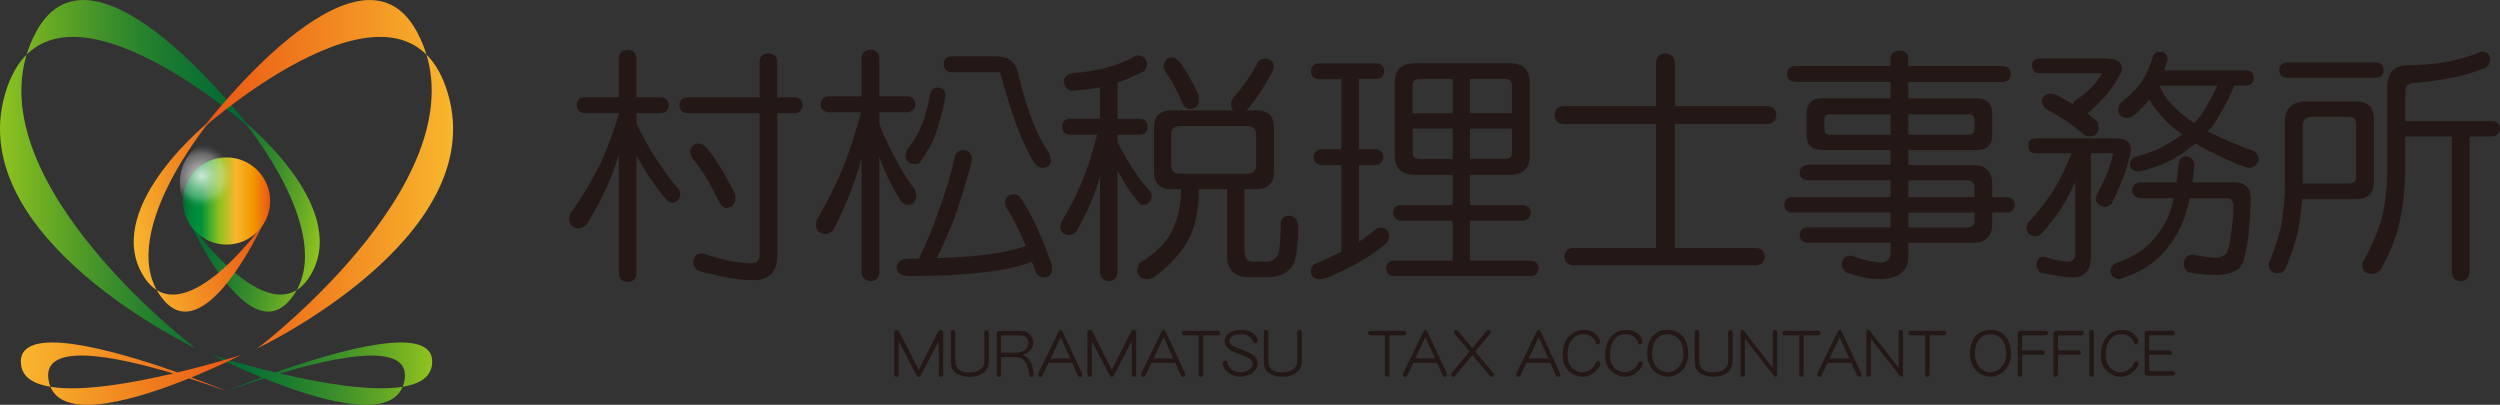
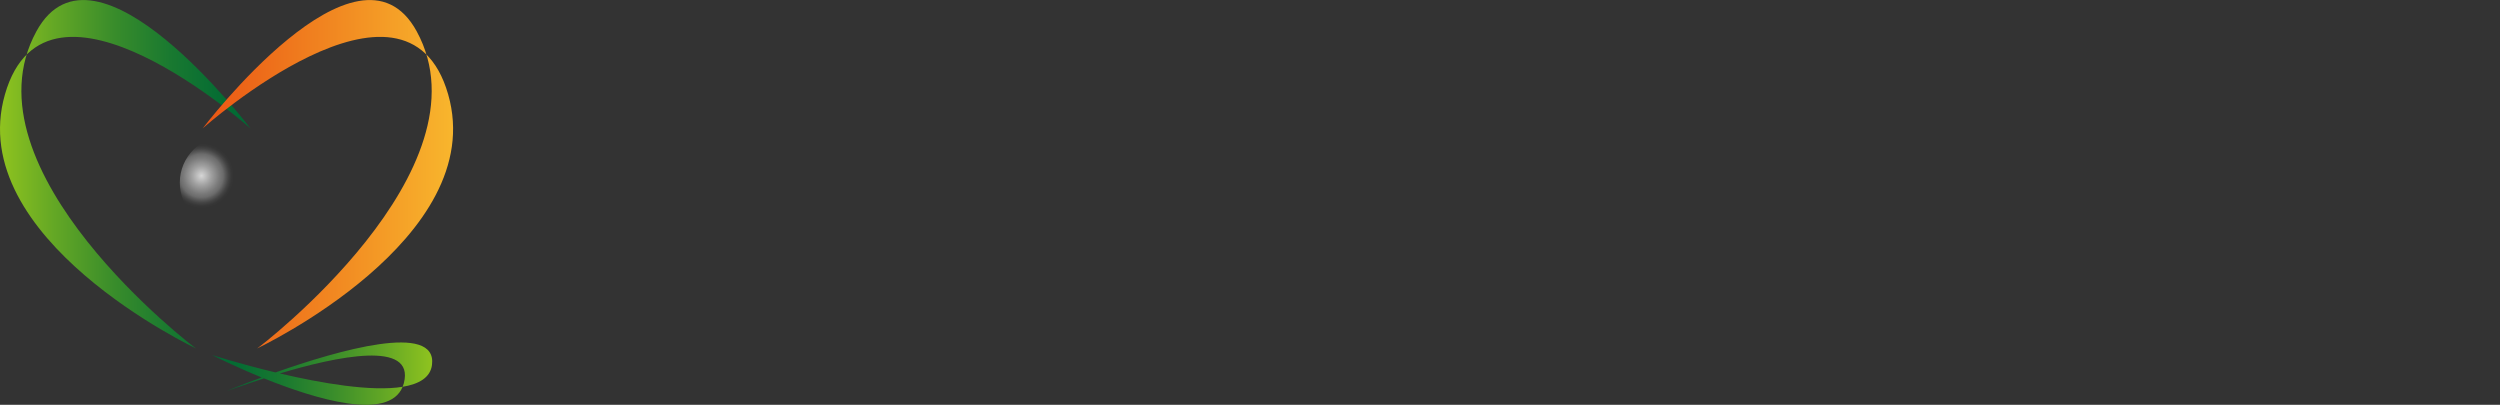
<svg xmlns="http://www.w3.org/2000/svg" xmlns:xlink="http://www.w3.org/1999/xlink" id="_レイヤー_2" data-name="レイヤー 2" viewBox="0 0 575.36 93.16">
  <rect x="0" y="0" width="575.36" height="93.16" fill="#333333" stroke="none" />
  <defs>
    <style>
      .cls-1 {
        fill: url(#linear-gradient-2);
      }

      .cls-2 {
        fill: url(#linear-gradient-6);
      }

      .cls-3 {
        fill: url(#radial-gradient);
      }

      .cls-4 {
        fill: url(#linear-gradient-5);
      }

      .cls-5 {
        fill: url(#linear-gradient-7);
      }

      .cls-6 {
        fill: url(#linear-gradient-3);
      }

      .cls-7 {
        fill: url(#linear-gradient);
      }

      .cls-8 {
        fill: #231815;
      }

      .cls-9 {
        fill: url(#linear-gradient-4);
      }
    </style>
    <linearGradient id="linear-gradient" x1="764.61" y1="2144.31" x2="794.72" y2="2144.31" gradientTransform="translate(344.68 2313.76) rotate(-167.19)" gradientUnits="userSpaceOnUse">
      <stop offset="0" stop-color="#8fc31f" />
      <stop offset=".22" stop-color="#63a725" />
      <stop offset=".46" stop-color="#388c2b" />
      <stop offset=".68" stop-color="#197930" />
      <stop offset=".87" stop-color="#066d33" />
      <stop offset="1" stop-color="#006934" />
    </linearGradient>
    <linearGradient id="linear-gradient-2" x1="1129.15" y1="2061.43" x2="1159.25" y2="2061.43" gradientTransform="translate(-614.15 2313.76) rotate(-12.81) scale(1 -1)" gradientUnits="userSpaceOnUse">
      <stop offset="0" stop-color="#f8b62d" />
      <stop offset="1" stop-color="#ea5514" />
    </linearGradient>
    <linearGradient id="linear-gradient-3" x1="0" y1="40.09" x2="57.65" y2="40.09" gradientTransform="matrix(1,0,0,1,0,0)" xlink:href="#linear-gradient" />
    <linearGradient id="linear-gradient-4" x1="230.3" y1="40.09" x2="287.94" y2="40.09" gradientTransform="translate(334.58) rotate(-180) scale(1 -1)" xlink:href="#linear-gradient-2" />
    <linearGradient id="linear-gradient-5" x1="331.37" y1="335.51" x2="351.42" y2="335.51" gradientTransform="translate(-289.26 -289.26)" gradientUnits="userSpaceOnUse">
      <stop offset="0" stop-color="#006934" />
      <stop offset=".02" stop-color="#006f34" />
      <stop offset=".08" stop-color="#008137" />
      <stop offset=".14" stop-color="#008d39" />
      <stop offset=".21" stop-color="#00913a" />
      <stop offset=".42" stop-color="#8fc31f" />
      <stop offset=".61" stop-color="#f8b62d" />
      <stop offset=".8" stop-color="#f39800" />
      <stop offset="1" stop-color="#ea5514" />
    </linearGradient>
    <radialGradient id="radial-gradient" cx="1648.87" cy="457.49" fx="1648.87" fy="457.49" r="44.18" gradientTransform="translate(-349.36 -69.35) scale(.24)" gradientUnits="userSpaceOnUse">
      <stop offset="0" stop-color="#fff" stop-opacity=".8" />
      <stop offset=".21" stop-color="#fff" stop-opacity=".54" />
      <stop offset=".39" stop-color="#fff" stop-opacity=".35" />
      <stop offset=".47" stop-color="#fff" stop-opacity=".28" />
      <stop offset=".52" stop-color="#fff" stop-opacity=".19" />
      <stop offset=".59" stop-color="#fff" stop-opacity=".08" />
      <stop offset=".65" stop-color="#fff" stop-opacity=".02" />
      <stop offset=".7" stop-color="#fff" stop-opacity="0" />
      <stop offset="1" stop-color="#fff" stop-opacity="0" />
    </radialGradient>
    <linearGradient id="linear-gradient-6" x1="99.48" y1="85.99" x2="48.83" y2="85.99" gradientTransform="matrix(1,0,0,1,0,0)" xlink:href="#linear-gradient" />
    <linearGradient id="linear-gradient-7" x1="4.8" y1="85.99" x2="55.45" y2="85.99" gradientTransform="matrix(1,0,0,1,0,0)" xlink:href="#linear-gradient-2" />
  </defs>
  <g id="_レイヤー_1-2" data-name="レイヤー 1">
-     <path class="cls-8" d="m152.08,22.4c1.16.04,1.76.64,1.8,1.8-.04,1.16-.64,1.78-1.8,1.85h-5.62v2.25c1.65,3.63,3.61,7.04,5.9,10.22.97,1.54,2.3,3.27,3.99,5.22.15.53.22.92.22,1.18-.19.97-.77,1.55-1.74,1.74-.6,0-1.12-.28-1.57-.84-1.83-2.1-3.5-4.42-5-6.96-.64-1.01-1.24-2.06-1.8-3.15v27.19c-.07,1.27-.75,1.95-2.02,2.02-1.27-.07-1.95-.75-2.02-2.02v-27.3c-.38,1.24-.77,2.4-1.18,3.48-1.54,4.23-3.61,8.43-6.24,12.58-.63.6-1.31.9-2.02.9-1.2-.15-1.86-.82-1.97-2.02,0-.26.07-.73.23-1.41,2.55-3.48,4.83-7.25,6.85-11.29,1.57-3.37,3.01-7.23,4.33-11.57v-.23h-7.87c-1.16-.07-1.76-.69-1.8-1.85.04-1.16.64-1.76,1.8-1.8h7.87v-8.93c.07-1.31.75-1.98,2.02-2.02,1.27.04,1.95.71,2.02,2.02v8.93h5.62Zm30.78,0c1.16.04,1.78.64,1.86,1.8-.08,1.16-.69,1.78-1.86,1.85h-3.99v32.81c0,3.75-1.82,5.61-5.45,5.61-3.33,0-7.66-.75-12.98-2.25-.48-.64-.78-1.11-.9-1.4.03-1.58.61-2.4,1.74-2.47.26,0,.62.04,1.07.11,3.86,1.35,7.34,2.06,10.45,2.13,1.35,0,2.02-.67,2.02-2.02V26.05h-16.63c-1.16-.07-1.78-.69-1.85-1.85.07-1.16.69-1.76,1.85-1.8h16.63v-8.26c.04-1.16.71-1.78,2.02-1.85,1.27.07,1.95.69,2.02,1.85v8.26h3.99Zm-22.19,10.62c.6,0,1.2.28,1.8.84,1.83,2.06,4.08,5.67,6.74,10.84v1.52c-.19.97-.86,1.52-2.02,1.63-.64,0-1.16-.4-1.57-1.18-2.17-4.49-4.29-7.94-6.35-10.33-.26-.56-.41-.99-.45-1.29.11-1.24.73-1.91,1.85-2.02Zm48.18-10.84c1.16.08,1.76.69,1.8,1.86-.04,1.12-.63,1.72-1.8,1.8h-6.46v2.81c1.39,3.48,2.99,6.78,4.83,9.89.82,1.54,1.97,3.27,3.42,5.22.15.71.23,1.26.23,1.63-.19,1.01-.77,1.61-1.75,1.8-.71,0-1.31-.32-1.8-.96-1.39-2.13-2.64-4.49-3.76-7.08-.41-.97-.81-1.98-1.18-3.03v26.57c-.07,1.28-.75,1.95-2.02,2.02-1.31-.08-2-.75-2.08-2.02v-26.34c-.23.9-.45,1.72-.68,2.47-1.46,4.76-3.41,9.49-5.84,14.21-.64.56-1.31.84-2.02.84-1.2-.15-1.85-.8-1.97-1.97,0-.3.07-.74.23-1.35,2.4-4.01,4.53-8.33,6.41-12.97,1.35-3.52,2.6-7.43,3.76-11.74h-7.47c-1.16-.08-1.78-.67-1.85-1.8.07-1.16.69-1.78,1.85-1.86h7.58v-8.71c.07-1.31.77-1.98,2.08-2.02,1.27.04,1.95.71,2.02,2.02v8.71h6.46Zm12.86,12.36c1.27.07,1.95.82,2.02,2.24-.82,3.22-2,7.19-3.54,11.91-1.24,3.48-2.77,7.06-4.61,10.73,9.21-.26,16.04-1.2,20.5-2.81-1.54-3.71-3.11-6.78-4.72-9.21v-1.18c.15-.86.75-1.37,1.8-1.52.82,0,1.4.3,1.75.9,2.43,3.55,4.83,8.71,7.19,15.45v.95c0,1.2-.68,1.8-2.03,1.8-.75,0-1.33-.45-1.74-1.35-.26-.75-.54-1.48-.84-2.19-5.65,2.17-15.03,3.26-28.14,3.26-1.94,0-2.94-.65-2.98-1.97.04-1.31.95-1.98,2.75-2.02h2.36c1.72-3.56,3.15-6.96,4.27-10.22,1.91-5.24,3.22-9.57,3.94-12.97.15-1.16.82-1.76,2.02-1.8Zm-5.9-14.38c1.09.04,1.7.63,1.85,1.8l-.11.17c-.3,2.02-.78,4.14-1.46,6.35-.49,1.76-1.16,3.48-2.02,5.16-.82,1.46-1.65,2.76-2.47,3.88-.3.15-.75.23-1.35.23-1.05-.15-1.67-.68-1.85-1.58.07-.71.23-1.33.45-1.85.71-.86,1.31-1.72,1.8-2.58.9-1.5,1.56-2.92,1.97-4.27.52-1.61,1.01-3.52,1.46-5.73.15-1.01.73-1.54,1.74-1.57Zm3.2-7.19h10.33c2.77,0,4.42,1.29,4.94,3.88,2.06,8.54,4.46,14.68,7.19,18.42.23.75.36,1.33.39,1.74-.07,1.01-.75,1.56-2.02,1.63-.75-.11-1.33-.48-1.74-1.12-2.62-3.89-5.26-10.86-7.92-20.89h-11.18c-1.2-.07-1.8-.69-1.8-1.85s.59-1.76,1.8-1.8Zm42.89-.22c1.24.07,1.93.75,2.08,2.02-.04,1.05-.58,1.74-1.63,2.08-1.87.89-3.59,1.63-5.16,2.19v8.31h5.16c1.16.04,1.76.63,1.8,1.8-.04,1.16-.63,1.78-1.8,1.85h-5.16v1.68c1.31,2.7,2.82,5.24,4.55,7.64.78,1.16,1.81,2.45,3.09,3.88.15.49.23.88.23,1.18-.19,1.01-.77,1.61-1.74,1.8-.63,0-1.16-.32-1.57-.96-1.35-1.61-2.55-3.38-3.6-5.33-.37-.52-.69-1.07-.95-1.63v23.42c-.08,1.28-.75,1.95-2.03,2.02-1.24-.08-1.91-.75-2.02-2.02v-22.07c-.19.64-.38,1.25-.56,1.85-1.16,3.6-2.77,7.17-4.83,10.73-.56.64-1.16.95-1.8.95-1.2-.15-1.86-.75-1.97-1.8,0-.22.08-.62.23-1.18,1.87-3,3.52-6.23,4.95-9.72,1.24-3.07,2.34-6.55,3.31-10.45h-6.24c-1.16-.08-1.76-.69-1.8-1.85.04-1.16.63-1.76,1.8-1.8h6.91v-7.25c-1.73.38-3.8.64-6.24.79-1.31-.08-2-.82-2.08-2.25.15-1.05.84-1.65,2.08-1.8,2.99-.23,5.54-.64,7.64-1.24,2.06-.49,4.42-1.42,7.08-2.81.08-.04.17-.05.28-.05Zm29.44.73c1.04.15,1.66.66,1.85,1.52-.04.82-.26,1.5-.67,2.02-1.65,3.15-3.52,5.94-5.62,8.37h2.19c2.73,0,4.1,1.33,4.1,3.99v10.11c0,2.7-1.37,4.04-4.1,4.04h-2.7v13.99c0,1.8.62,2.69,1.85,2.69h3.37c.97,0,1.76-.45,2.36-1.35.45-.52.71-2.92.79-7.19,0-1.31.67-1.99,2.02-2.02,1.24.07,1.91.97,2.02,2.7,0,1.65-.13,3.45-.39,5.39-.19,2.1-.81,3.59-1.85,4.49-1.2,1.05-2.77,1.57-4.72,1.57h-4.49c-3.3,0-4.94-1.65-4.94-4.94v-15.34h-6.57c0,.15.02.3.05.45,0,3.07-.41,5.9-1.24,8.48-.71,2.25-1.96,4.4-3.76,6.46-1.2,1.46-2.75,2.92-4.66,4.38-.6.63-1.42.96-2.47.96-1.27-.15-1.95-.82-2.02-2.02,0-.26.13-.81.39-1.63,1.8-1.05,3.22-2.1,4.27-3.14,1.87-1.69,3.2-3.65,3.99-5.9.93-2.32,1.41-4.92,1.41-7.81,0-.07.02-.15.06-.22h-2.3c-2.66,0-3.99-1.35-3.99-4.04v-10.11c0-2.66,1.33-3.99,3.99-3.99h14.21c-.27-.37-.42-.82-.45-1.35,0-.45.13-.92.39-1.4,2.17-2.4,4.14-5.22,5.9-8.48.45-.45,1.03-.67,1.75-.67Zm-21.8-.28c.68,0,1.29.32,1.86.96,1.23,1.46,2.73,4.07,4.49,7.81v1.63c-.15.9-.82,1.41-2.02,1.52-.64,0-1.18-.35-1.63-1.07-1.35-3.29-2.68-5.77-3.99-7.41-.26-.6-.41-1.07-.45-1.41.11-1.2.69-1.87,1.74-2.02Zm17.58,26.8c1.31,0,1.97-.68,1.97-2.02v-6.96c0-1.35-.66-2.02-1.97-2.02h-15.56c-1.35,0-2.03.67-2.03,2.02v6.96c0,1.35.68,2.02,2.03,2.02h15.56Zm29.62-25.45c1.16.08,1.78.69,1.85,1.85-.08,1.12-.69,1.72-1.85,1.8h-3.99v16.12h3.76c1.16.08,1.78.69,1.85,1.85-.08,1.12-.69,1.72-1.85,1.8h-3.76v17.64c1.24-.75,2.41-1.61,3.54-2.58.45-.41.92-.63,1.41-.67,1.16.04,1.84.64,2.02,1.8,0,.86-.37,1.59-1.12,2.19-1.68,1.42-3.63,2.75-5.84,3.99-2.32,1.35-4.89,2.59-7.7,3.71-.68.15-1.18.23-1.52.23-1.16-.11-1.78-.71-1.85-1.8.04-1.08.58-1.76,1.63-2.02,2.13-.94,3.93-1.78,5.39-2.53v-19.94h-4.55c-1.16-.08-1.76-.67-1.8-1.8.04-1.16.63-1.78,1.8-1.85h4.55v-16.12h-5.17c-1.16-.08-1.78-.67-1.85-1.8.07-1.16.69-1.78,1.85-1.85h13.2Zm8.82,0h22.02c2.99,0,4.49,1.52,4.49,4.55v16.63c0,3-1.5,4.5-4.49,4.5h-9.27v6.96h12.13c1.16.04,1.78.62,1.86,1.74-.08,1.16-.69,1.78-1.86,1.85h-12.13v9.21h13.99c1.12.04,1.72.63,1.8,1.8-.08,1.12-.68,1.7-1.8,1.74h-31.46c-1.16-.04-1.78-.62-1.85-1.74.07-1.16.69-1.76,1.85-1.8h13.48v-9.21h-11.91c-1.16-.08-1.76-.69-1.8-1.85.04-1.12.63-1.71,1.8-1.74h11.91v-6.96h-8.77c-3.03,0-4.55-1.5-4.55-4.5v-16.63c0-3.03,1.52-4.55,4.55-4.55Zm-.45,11.51h9.21v-7.86h-7.7c-1.01,0-1.52.5-1.52,1.52v6.35Zm9.21,10.5v-6.96h-9.21v5.45c0,1.01.51,1.52,1.52,1.52h7.7Zm3.99-18.37v7.86h9.66v-6.35c0-1.01-.5-1.52-1.52-1.52h-8.14Zm8.14,18.37c1.01,0,1.52-.5,1.52-1.52v-5.45h-9.66v6.96h8.14Zm60.35-12.13c1.27.07,1.95.77,2.02,2.08-.08,1.27-.75,1.95-2.02,2.02h-21.34v28.54h18.65c1.27.04,1.95.71,2.02,2.02-.08,1.23-.75,1.89-2.02,1.97h-42.07c-1.27-.08-1.95-.73-2.02-1.97.08-1.31.75-1.98,2.02-2.02h19.1v-28.54h-21.35c-1.28-.07-1.95-.75-2.02-2.02.07-1.31.74-2,2.02-2.08h21.35v-10.05c.07-1.31.76-2.01,2.08-2.08,1.38.07,2.13.76,2.25,2.08v10.05h21.34Zm54.19-9.21c1.12.04,1.72.64,1.8,1.8-.08,1.16-.68,1.78-1.8,1.85h-21.8v3.77h15.67c2.43,0,3.65,1.22,3.65,3.65v4.72c0,2.36-1.22,3.54-3.65,3.54h-15.67v3.42h14.83c3,0,4.49,1.5,4.49,4.49v2.92h3.32c1.16.04,1.78.64,1.85,1.8-.07,1.12-.69,1.7-1.85,1.74h-3.32v2.47c0,2.99-1.5,4.49-4.49,4.49h-14.83v3.2c0,3.44-2.32,5.17-6.96,5.17-1.91,0-4.38-.53-7.42-1.58-.48-.63-.8-1.09-.96-1.35.04-1.58.64-2.4,1.8-2.47.19,0,.41.02.68.05,2.43.94,4.6,1.44,6.51,1.52,1.5,0,2.25-.77,2.25-2.3v-2.25h-18.65c-1.5,0-2.25-.58-2.25-1.74s.75-1.8,2.25-1.8h18.65v-3.43h-22.64c-1.16-.04-1.76-.62-1.8-1.74.04-1.16.63-1.76,1.8-1.8h22.64v-3.88h-18.65c-1.5,0-2.25-.58-2.25-1.74s.75-1.8,2.25-1.8h18.65v-3.42h-15.68c-2.43,0-3.65-1.18-3.65-3.54v-4.72c0-2.43,1.22-3.65,3.65-3.65h15.68v-3.77h-21.96c-1.16-.07-1.78-.69-1.86-1.85.08-1.16.69-1.76,1.86-1.8h21.96v-1.74c.08-1.16.76-1.76,2.08-1.8,1.28.04,1.95.64,2.02,1.8v1.74h21.8Zm-25.9,15.79v-4.72h-13.93c-.86,0-1.29.43-1.29,1.29v2.02c0,.94.43,1.41,1.29,1.41h13.93Zm18.03,0c.86,0,1.29-.47,1.29-1.41v-2.02c0-.86-.43-1.29-1.29-1.29h-13.93v4.72h13.93Zm-13.93,10.5v3.88h15.22v-2.24c0-1.09-.5-1.63-1.52-1.63h-13.71Zm0,7.41v3.43h13.71c1.01,0,1.52-.52,1.52-1.57v-1.85h-15.22Zm29.2-17.08h18.59c2.29,0,3.43.83,3.43,2.47,0,.23-.1.77-.28,1.63-.38,1.68-.9,3.38-1.57,5.11-.71,1.91-1.6,3.88-2.64,5.9-.45.45-.99.67-1.63.67-1.13-.19-1.8-.78-2.02-1.8,0-.26.24-.88.73-1.85.52-.94,1.03-1.98,1.52-3.15.67-1.5,1.18-2.94,1.52-4.32.19-.75.28-1.16.28-1.24h-5.11v23.82c0,3.15-1.37,4.72-4.1,4.72-1.95,0-4.5-.37-7.64-1.12-.49-.63-.77-1.09-.84-1.35.04-1.42.54-2.17,1.52-2.25.19,0,.37.02.56.06,1.87.63,3.58.99,5.11,1.07,1.2,0,1.8-.62,1.8-1.85v-16.51c-.45,1.01-.91,1.97-1.41,2.86-1.46,2.92-3.48,5.82-6.06,8.71-.56.64-1.14.96-1.74.96-1.23-.12-1.91-.71-2.03-1.8,0-.23.08-.62.23-1.18,2.24-2.36,4.25-4.91,6.01-7.64,1.46-2.39,2.81-5.15,4.05-8.25.04-.08.05-.15.05-.23h-8.31c-1.05-.08-1.59-.67-1.63-1.8.04-1.05.58-1.59,1.63-1.63Zm.84-18.37h15.27c2.58,0,3.88.82,3.88,2.47,0,.19-.17.6-.5,1.24-.71,1.43-1.63,2.83-2.75,4.22-1.31,1.57-2.89,3.16-4.72,4.77.74.56,1.53,1.2,2.36,1.91.15.53.22,1.03.22,1.52-.15,1.09-.75,1.68-1.8,1.8-.78,0-1.41-.21-1.85-.62-1.39-1.2-2.71-2.21-3.99-3.03-1.24-.82-2.81-1.78-4.72-2.86-.49-.68-.73-1.26-.73-1.75.22-.86.82-1.38,1.8-1.57.59,0,1.22.13,1.85.39,1.31.75,2.48,1.42,3.49,2.02.08-.19.17-.39.28-.62,1.08-.75,2.12-1.54,3.09-2.36,1.24-1.16,2.19-2.25,2.86-3.26.37-.56.56-.86.56-.89h-14.6c-1.01-.08-1.54-.69-1.58-1.86.04-.97.56-1.48,1.58-1.52Zm23.2,28.48h8.48c.19-1.27.34-2.6.45-3.99.15-1.31.75-1.98,1.8-2.02,1.08.11,1.71.78,1.86,2.02-.11,1.46-.26,2.79-.45,3.99h9.66c2.51,0,3.77,1.3,3.77,3.88-.19,6.14-.67,10.6-1.46,13.37-.34,1.72-1.16,2.81-2.47,3.26-1.01.56-2.38.84-4.1.84s-3.84-.21-6.35-.62c-.64-.45-.99-1.06-1.07-1.85.03-1.42.71-2.17,2.02-2.25h.23c2.09.49,3.74.73,4.94.73.74,0,1.37-.13,1.85-.39.53-.26.88-.68,1.07-1.23.34-.82.6-2.12.79-3.88.37-2.29.56-4.42.56-6.4,0-1.2-.6-1.8-1.8-1.8h-8.2c-.15.6-.3,1.16-.45,1.68-.79,3.15-1.93,5.81-3.43,7.98-1.35,2.06-2.92,3.78-4.72,5.17-1.91,1.5-4.25,2.7-7.02,3.59-.19.15-.34.23-.45.23-1.39-.11-2.13-.71-2.25-1.8.04-.9.47-1.52,1.29-1.86,2.88-1.09,5.11-2.28,6.69-3.59,1.57-1.31,2.9-2.84,3.99-4.61,1.12-1.76,1.99-3.95,2.58-6.57,0-.07.02-.15.06-.22h-7.86c-1.12-.26-1.72-.88-1.8-1.86.07-.93.67-1.54,1.8-1.8Zm4.72-30.05c1.05.04,1.63.64,1.74,1.8l-.11.17c-.19.75-.41,1.52-.67,2.31h18.82c1.12.04,1.72.62,1.8,1.74-.08,1.16-.68,1.76-1.8,1.8h-2.76c-.04.23-.11.43-.23.62-1.27,2.92-2.69,5.58-4.27,7.98-.45.64-.97,1.28-1.57,1.91,2.47,1.31,6.01,2.83,10.62,4.55.67.38,1.04,1.05,1.12,2.02-.23,1.01-.92,1.63-2.08,1.85-.15,0-.73-.15-1.74-.45-4.16-1.65-7.73-3.37-10.73-5.17-1.05.82-2.17,1.67-3.37,2.53-2.81,1.8-6.04,3.11-9.71,3.93-1.24-.11-1.91-.62-2.02-1.52.04-1.12.64-1.8,1.8-2.02,2.88-.71,5.63-1.93,8.26-3.65.67-.45,1.33-.9,1.96-1.35-1.98-1.42-3.62-2.88-4.89-4.38-1.05-1.16-1.95-2.38-2.7-3.65-.19.26-.39.5-.62.73-1.05,1.28-2.17,2.36-3.37,3.26-.3.15-.77.22-1.41.22-1.01-.15-1.59-.66-1.74-1.52.04-.75.19-1.35.45-1.8.94-.75,1.78-1.48,2.53-2.19,1.27-1.24,2.21-2.38,2.81-3.42.79-1.35,1.48-2.92,2.08-4.72.15-1.01.75-1.54,1.8-1.57Zm-.11,7.81c.71,1.84,1.78,3.41,3.2,4.72,1.24,1.35,2.83,2.66,4.77,3.93.52-.64,1.03-1.25,1.52-1.85,1.27-1.84,2.52-4.1,3.76-6.8h-13.26Zm37.18,3.65h8.03c2.73,0,4.1,1.33,4.1,3.99v14.38c0,2.73-1.37,4.1-4.1,4.1h-12.41c-.19,2.36-.54,4.94-1.06,7.75-.75,2.96-1.65,5.62-2.7,7.98-.26.86-.91,1.31-1.97,1.35-1.31-.08-1.98-.77-2.02-2.08,1.5-3.71,2.47-6.69,2.92-8.94.56-3.63.84-6.63.84-8.99v-14.83c0-3.15,1.65-4.72,4.94-4.72h3.42Zm12.58-8.99c1.12.04,1.73.63,1.8,1.8-.07,1.08-.67,1.67-1.8,1.74h-20.45c-1.16-.07-1.76-.65-1.8-1.74.04-1.16.64-1.76,1.8-1.8h20.45Zm-16.85,27.86h10.79c1.01,0,1.52-.52,1.52-1.57v-12.13c0-1.08-.5-1.63-1.52-1.63h-8.76c-1.35,0-2.02.69-2.02,2.08v13.26Zm41.12-30.33c1.31,0,1.98.6,2.02,1.8-.15,1.39-.82,2.13-2.02,2.25-3.79,1.54-8.96,2.59-15.51,3.15-1.35,0-2.02.68-2.02,2.02v6.74h20c1.12.04,1.72.62,1.8,1.74-.08,1.16-.67,1.76-1.8,1.8h-5.17v31.29c-.07,1.28-.77,1.95-2.08,2.02-1.27-.08-1.95-.75-2.02-2.02v-31.29h-10.73v7.02c0,4.34-.4,8.43-1.18,12.24-.82,3.78-2.3,7.56-4.44,11.35-.6.71-1.35,1.07-2.25,1.07-1.24-.11-1.91-.79-2.02-2.02,0-.34.15-.77.45-1.29,2.25-4.19,3.65-7.62,4.21-10.28.75-3.33,1.12-7.02,1.12-11.07v-18.48c0-3.3,1.65-4.95,4.94-4.95,6.14,0,11.71-1.03,16.69-3.09ZM206.37,75.95c.22,0,.41.11.55.32l4.51,8.86,4.5-8.86c.11-.22.3-.32.56-.32.38,0,.57.2.57.6v9.56c0,.42-.17.62-.51.62s-.52-.21-.52-.62v-7.6l-4.09,7.86c-.12.24-.28.35-.51.35s-.39-.12-.51-.35l-4.09-7.86v7.6c0,.42-.18.62-.52.62s-.51-.21-.51-.62v-9.56c0-.41.19-.6.56-.6Zm12.98.01c.35,0,.52.2.52.6v6.23c0,.6.08,1.1.24,1.5.16.39.44.71.86.96.52.32,1.25.47,2.2.47,1.44-.01,2.43-.44,2.99-1.29.26-.37.38-.78.38-1.24v-6.62c0-.41.17-.6.51-.6s.52.2.52.6v6.4c0,.8-.16,1.46-.49,1.97-.38.58-.87,1.01-1.48,1.29-.71.34-1.52.51-2.43.51-1.02,0-1.9-.2-2.66-.59-.62-.32-1.06-.71-1.3-1.17-.25-.46-.37-1.09-.37-1.89v-6.53c0-.41.17-.6.51-.6Zm15.71.2c.77,0,1.42.26,1.93.78.51.51.78,1.16.81,1.93-.04.67-.25,1.25-.65,1.73-.4.49-.99.84-1.77,1.06.71.28,1.22.69,1.56,1.23.39.61.65,1.33.81,2.14.07.38.12.75.14,1.13-.02.39-.25.58-.69.58-.17-.03-.27-.18-.31-.46-.13-.97-.32-1.75-.57-2.34-.51-1.16-1.3-1.75-2.38-1.75h-3.54v3.93c0,.42-.17.62-.51.62s-.5-.21-.5-.62v-9.33c0-.41.2-.62.62-.62h5.06Zm-4.67,4.99h3.54c.39,0,.86-.1,1.39-.29.45-.18.78-.45,1.01-.82.25-.38.37-.77.36-1.17-.02-.47-.2-.88-.54-1.23-.34-.3-.77-.45-1.3-.45h-4.13c-.22,0-.34.11-.34.34v3.62Zm13.7-5.19c.18,0,.33.13.45.38l4.39,9.4c.08.26.12.45.12.56-.03.26-.17.41-.41.44-.28,0-.47-.12-.58-.35l-1.29-2.86h-5.47l-1.37,2.86c-.1.24-.29.35-.57.35-.28-.03-.42-.17-.42-.44,0-.22.04-.41.11-.56l4.57-9.4c.13-.25.28-.38.46-.38Zm-2.31,6.55h4.53l-2.21-4.88-2.31,4.88Zm9.03-6.57c.22,0,.41.11.55.32l4.51,8.86,4.5-8.86c.11-.22.3-.32.56-.32.38,0,.57.2.57.6v9.56c0,.42-.17.62-.51.62s-.52-.21-.52-.62v-7.6l-4.09,7.86c-.11.24-.28.35-.51.35s-.39-.12-.51-.35l-4.09-7.86v7.6c0,.42-.18.62-.52.62s-.5-.21-.5-.62v-9.56c0-.41.19-.6.56-.6Zm16.99.01c.18,0,.33.13.46.38l4.4,9.4c.07.26.11.45.11.56-.03.26-.16.41-.41.44-.28,0-.47-.12-.58-.35l-1.3-2.86h-5.47l-1.37,2.86c-.1.24-.29.35-.56.35-.28-.03-.42-.17-.42-.44,0-.22.03-.41.11-.56l4.56-9.4c.14-.25.29-.38.46-.38Zm-2.31,6.55h4.52l-2.22-4.88-2.31,4.88Zm14.68-6.36c.42,0,.62.17.62.53s-.2.5-.62.5h-3.26v8.92c0,.42-.17.62-.5.62-.35,0-.53-.21-.53-.62v-8.92h-3.26c-.41,0-.62-.17-.62-.5,0-.35.2-.53.62-.53h7.54Zm5.47-.21c.91,0,1.69.16,2.33.48.4.24.75.55,1.08.93.25.43.39.78.42,1.06-.03.42-.24.63-.63.63-.2,0-.34-.12-.41-.34-.18-.58-.54-1.03-1.08-1.34-.49-.28-1.05-.42-1.71-.42-.83,0-1.52.14-2.07.45-.39.3-.58.64-.58,1.02,0,.35.12.66.35.91.22.25,1.03.63,2.44,1.14,1.13.41,1.93.77,2.41,1.1.85.59,1.27,1.31,1.27,2.17-.01.58-.23,1.11-.65,1.59-.38.42-.86.74-1.45.99-.67.28-1.32.41-1.95.41-.68,0-1.39-.19-2.13-.57-.56-.28-1.03-.69-1.41-1.24-.3-.44-.45-.85-.45-1.23,0-.46.23-.69.68-.69.19,0,.3.11.34.34.12.7.45,1.25.97,1.65.52.48,1.18.71,2,.71.76-.01,1.41-.19,1.96-.54.6-.4.92-.87.97-1.42-.03-.33-.18-.65-.45-.96-.26-.3-1.16-.73-2.73-1.28-1.42-.51-2.35-1.05-2.8-1.62-.34-.42-.51-.91-.51-1.46,0-.66.33-1.23.98-1.71.7-.51,1.63-.76,2.79-.76Zm5.74.01c.35,0,.52.2.52.6v6.23c0,.6.08,1.1.24,1.5.16.39.44.71.86.96.52.32,1.26.47,2.2.47,1.44-.01,2.43-.44,2.99-1.29.25-.37.38-.78.38-1.24v-6.62c0-.41.17-.6.51-.6s.52.2.52.6v6.4c0,.8-.16,1.46-.49,1.97-.38.58-.87,1.01-1.48,1.29-.71.34-1.52.51-2.43.51-1.02,0-1.9-.2-2.66-.59-.62-.32-1.05-.71-1.3-1.17-.24-.46-.37-1.09-.37-1.89v-6.53c0-.41.17-.6.51-.6Zm31.65.2c.41,0,.62.17.62.53s-.21.5-.62.5h-3.26v8.92c0,.42-.17.62-.51.62s-.52-.21-.52-.62v-8.92h-3.26c-.41,0-.62-.17-.62-.5,0-.35.21-.53.62-.53h7.54Zm5.02-.2c.18,0,.33.13.45.38l4.4,9.4c.07.26.11.45.11.56-.03.26-.17.41-.41.44-.28,0-.47-.12-.57-.35l-1.3-2.86h-5.47l-1.37,2.86c-.1.24-.29.35-.56.35-.28-.03-.42-.17-.42-.44,0-.22.04-.41.11-.56l4.57-9.4c.13-.25.29-.38.46-.38Zm-2.32,6.55h4.53l-2.21-4.88-2.32,4.88Zm9.37-6.55c.18,0,.31.06.41.17l3.35,4.01,3.31-4.01c.1-.11.23-.17.4-.17.31,0,.48.15.51.44-.02.16-.07.3-.14.42l-3.4,4.11,4.14,4.93c.08.13.12.26.12.41-.03.31-.2.46-.5.46-.18,0-.31-.07-.39-.2l-4.03-4.81-3.99,4.81c-.14.13-.27.2-.41.2-.32,0-.48-.15-.48-.46,0-.18.04-.31.11-.41l4.09-4.93-3.47-4.11c-.08-.12-.11-.26-.11-.42,0-.29.16-.44.48-.44Zm19.02,0c.18,0,.33.13.45.38l4.39,9.4c.08.26.11.45.11.56-.03.26-.16.41-.41.44-.28,0-.48-.12-.58-.35l-1.3-2.86h-5.46l-1.37,2.86c-.11.24-.29.35-.57.35-.28-.03-.42-.17-.42-.44,0-.22.03-.41.12-.56l4.56-9.4c.13-.25.28-.38.46-.38Zm-2.31,6.55h4.53l-2.21-4.88-2.31,4.88Zm12.66-6.57c.77,0,1.42.13,1.97.41.56.28.98.63,1.28,1.06.35.48.53.9.54,1.27-.03.39-.23.58-.6.59-.19,0-.31-.1-.35-.32-.15-.61-.51-1.1-1.07-1.48-.53-.35-1.11-.52-1.77-.52-.72,0-1.29.11-1.71.35-.55.31-1.02.83-1.41,1.57-.38.72-.58,1.64-.58,2.75,0,.84.11,1.52.33,2.04.24.56.6,1.01,1.11,1.38.6.43,1.24.65,1.91.66.68,0,1.33-.2,1.92-.62.59-.42,1.01-.96,1.27-1.6.06-.21.19-.31.38-.31.38,0,.59.19.62.58-.04.39-.3.86-.78,1.39-.43.46-.85.81-1.26,1.05-.68.37-1.4.55-2.15.55s-1.53-.24-2.29-.74c-.71-.44-1.25-.98-1.62-1.63-.37-.65-.55-1.57-.55-2.75,0-1.02.2-1.99.58-2.89.37-.86.93-1.55,1.69-2.04.75-.49,1.59-.74,2.53-.74Zm9.74,0c.76,0,1.42.13,1.97.41.56.28.99.63,1.29,1.06.35.48.52.9.54,1.27-.03.39-.23.58-.61.59-.19,0-.31-.1-.35-.32-.15-.61-.51-1.1-1.07-1.48-.52-.35-1.11-.52-1.76-.52-.72,0-1.29.11-1.7.35-.55.31-1.03.83-1.41,1.57-.39.72-.58,1.64-.58,2.75,0,.84.11,1.52.32,2.04.24.56.61,1.01,1.12,1.38.61.43,1.24.65,1.91.66.68,0,1.33-.2,1.93-.62.58-.42,1.01-.96,1.27-1.6.06-.21.18-.31.38-.31.39,0,.59.19.62.58-.03.39-.29.86-.77,1.39-.43.46-.86.81-1.27,1.05-.68.37-1.4.55-2.16.55s-1.52-.24-2.29-.74c-.71-.44-1.25-.98-1.62-1.63-.37-.65-.55-1.57-.55-2.75,0-1.02.19-1.99.58-2.89.37-.86.93-1.55,1.69-2.04.76-.49,1.6-.74,2.53-.74Zm9.59,0c1.13,0,2.09.3,2.87.9.57.43,1,.97,1.29,1.62.39.87.59,1.91.59,3.14,0,.84-.22,1.7-.66,2.61-.37.75-.97,1.38-1.83,1.88-.74.43-1.48.63-2.26.63-.82,0-1.62-.24-2.38-.72-.76-.47-1.32-1.08-1.68-1.82-.43-.89-.64-1.75-.64-2.58,0-1.25.18-2.3.56-3.14.33-.73.85-1.34,1.58-1.83.68-.46,1.54-.69,2.56-.69Zm0,9.76c.58,0,1.17-.18,1.75-.52.57-.35,1.02-.85,1.37-1.51.34-.66.51-1.34.51-2.06,0-1.13-.15-2-.45-2.63-.3-.64-.72-1.14-1.24-1.5-.52-.35-1.16-.53-1.94-.53s-1.42.18-1.94.53c-.52.36-.93.86-1.21,1.5-.28.62-.43,1.5-.43,2.63,0,.72.17,1.42.49,2.09.29.59.72,1.07,1.29,1.45.54.37,1.14.55,1.8.55Zm6.75-9.74c.35,0,.52.2.52.6v6.23c0,.6.08,1.1.24,1.5.16.39.45.71.86.96.52.32,1.25.47,2.2.47,1.44-.01,2.43-.44,2.99-1.29.25-.37.38-.78.38-1.24v-6.62c0-.41.17-.6.5-.6s.52.2.52.6v6.4c0,.8-.16,1.46-.49,1.97-.38.58-.87,1.01-1.48,1.29-.71.34-1.51.51-2.42.51-1.02,0-1.91-.2-2.66-.59-.62-.32-1.05-.71-1.29-1.17-.25-.46-.37-1.09-.37-1.89v-6.53c0-.41.17-.6.51-.6Zm10.48-.01c.13,0,.27.11.41.32l6.55,8.4v-8.12c0-.41.17-.6.51-.6s.51.2.51.6v9.56c0,.42-.13.62-.39.62-.12,0-.28-.12-.46-.35l-6.57-8.4v8.13c0,.42-.17.62-.51.62s-.5-.21-.5-.62v-9.56c0-.41.15-.6.45-.6Zm17.34.21c.41,0,.62.17.62.53s-.21.5-.62.5h-3.26v8.92c0,.42-.17.62-.5.62s-.52-.21-.52-.62v-8.92h-3.26c-.41,0-.62-.17-.62-.5,0-.35.21-.53.62-.53h7.54Zm5.02-.2c.18,0,.33.13.45.38l4.4,9.4c.08.26.11.45.11.56-.03.26-.16.41-.4.44-.29,0-.48-.12-.58-.35l-1.3-2.86h-5.47l-1.37,2.86c-.1.24-.29.35-.56.35-.28-.03-.42-.17-.42-.44,0-.22.04-.41.11-.56l4.57-9.4c.13-.25.29-.38.46-.38Zm-2.31,6.55h4.53l-2.22-4.88-2.31,4.88Zm8.92-6.57c.13,0,.27.11.41.32l6.55,8.4v-8.12c0-.41.17-.6.51-.6s.5.2.5.6v9.56c0,.42-.13.62-.39.62-.12,0-.27-.12-.45-.35l-6.57-8.4v8.13c0,.42-.17.62-.51.62s-.51-.21-.51-.62v-9.56c0-.41.15-.6.45-.6Zm17.34.21c.41,0,.62.17.62.53s-.21.5-.62.5h-3.25v8.92c0,.42-.17.62-.5.62-.35,0-.52-.21-.52-.62v-8.92h-3.26c-.41,0-.62-.17-.62-.5,0-.35.21-.53.62-.53h7.54Zm10.74-.21c1.13,0,2.09.3,2.87.9.56.43.99.97,1.29,1.62.39.87.59,1.91.59,3.14,0,.84-.22,1.7-.66,2.61-.37.75-.98,1.38-1.83,1.88-.74.43-1.49.63-2.26.63-.83,0-1.62-.24-2.38-.72-.76-.47-1.32-1.08-1.67-1.82-.43-.89-.65-1.75-.65-2.58,0-1.25.19-2.3.56-3.14.33-.73.86-1.34,1.58-1.83.68-.46,1.53-.69,2.56-.69Zm0,9.76c.58,0,1.17-.18,1.75-.52.56-.35,1.02-.85,1.37-1.51.34-.66.51-1.34.51-2.06,0-1.13-.15-2-.45-2.63-.3-.64-.72-1.14-1.24-1.5-.52-.35-1.16-.53-1.93-.53s-1.43.18-1.94.53c-.53.36-.93.86-1.21,1.5-.29.62-.42,1.5-.42,2.63,0,.72.16,1.42.49,2.09.29.59.72,1.07,1.28,1.45.54.37,1.14.55,1.8.55Zm12.63-9.55c.41,0,.62.17.62.53s-.21.5-.62.5h-5.01c-.21,0-.32.11-.32.34v3.13h4.65c.41,0,.62.17.62.49,0,.35-.21.52-.62.52h-4.65v4.44c0,.42-.17.62-.52.62s-.5-.21-.5-.62v-9.33c0-.41.23-.62.7-.62h5.65Zm8.24,0c.41,0,.62.17.62.53s-.21.5-.62.5h-5c-.22,0-.33.11-.33.34v3.13h4.65c.41,0,.62.17.62.49,0,.35-.21.52-.62.52h-4.65v4.44c0,.42-.17.62-.52.62s-.51-.21-.51-.62v-9.33c0-.41.23-.62.71-.62h5.65Zm2.41-.2c.34,0,.51.2.51.6v9.56c0,.42-.17.62-.51.62s-.52-.2-.52-.62v-9.56c0-.41.18-.6.52-.6Zm6.96-.01c.77,0,1.42.13,1.97.41.56.28.98.63,1.29,1.06.35.48.53.9.54,1.27-.03.39-.24.58-.61.59-.19,0-.31-.1-.35-.32-.15-.61-.51-1.1-1.07-1.48-.53-.35-1.12-.52-1.77-.52-.72,0-1.29.11-1.71.35-.55.31-1.02.83-1.41,1.57-.39.72-.57,1.64-.57,2.75,0,.84.1,1.52.32,2.04.23.56.6,1.01,1.11,1.38.6.43,1.24.65,1.9.66.7,0,1.33-.2,1.94-.62.58-.42,1.01-.96,1.27-1.6.06-.21.18-.31.38-.31.38,0,.59.19.62.58-.04.39-.3.86-.77,1.39-.44.46-.86.81-1.27,1.05-.67.37-1.39.55-2.16.55s-1.52-.24-2.28-.74c-.71-.44-1.25-.98-1.62-1.63-.37-.65-.55-1.57-.55-2.75,0-1.02.19-1.99.58-2.89.37-.86.94-1.55,1.69-2.04.75-.49,1.59-.74,2.53-.74Zm11.61.21c.42,0,.62.17.62.53s-.2.5-.62.5h-5c-.22,0-.32.11-.32.34v3.13h4.65c.41,0,.62.17.62.49,0,.35-.21.52-.62.52h-4.65v3.46c0,.23.11.34.32.34h5c.42,0,.62.17.62.51s-.2.5-.62.5h-5.65c-.46,0-.7-.2-.7-.62v-9.09c0-.41.24-.62.7-.62h5.65Z" />
    <g>
      <g>
-         <path class="cls-7" d="m43.97,51.82s19.23,26.88,27.84,10.9c8.45-15.7-15.96-35.07-15.96-35.07.18.12,22.99,27.53,10.71,41.56-9.56,10.92-22.58-17.39-22.58-17.39Z" />
-         <path class="cls-1" d="m60.39,51.82s-19.23,26.88-27.84,10.9c-8.45-15.7,15.96-35.07,15.96-35.07-.18.12-22.99,27.53-10.71,41.56,9.56,10.92,22.58-17.39,22.58-17.39Z" />
        <path class="cls-6" d="m57.65,29.56S10.84-12.09,1.14,21.72c-9.53,33.21,43.97,58.47,43.97,58.47-.38-.15-54.1-41.17-36.73-72.98,13.52-24.78,49.27,22.36,49.27,22.36Z" />
        <path class="cls-9" d="m46.63,29.56s46.81-41.65,56.51-7.84c9.53,33.21-43.97,58.47-43.97,58.47.38-.15,54.09-41.17,36.73-72.98-13.52-24.78-49.27,22.36-49.27,22.36Z" />
      </g>
      <g>
-         <path class="cls-4" d="m62.17,46.26c0-5.54-4.49-10.03-10.03-10.03s-10.03,4.49-10.03,10.03,4.49,10.03,10.03,10.03,10.03-4.49,10.03-10.03Z" />
        <path class="cls-3" d="m62.9,42.04c0-5.94-4.82-10.76-10.76-10.76s-10.76,4.82-10.76,10.76,4.82,10.76,10.76,10.76,10.76-4.82,10.76-10.76Z" />
      </g>
      <path class="cls-2" d="m63.42,85.72c-8.09-1.94-14.39-3.94-14.59-4,.18.09,5,2.54,11.39,5.15-4.76,1.75-8.02,3.11-8.13,3.15.12,0,3.69-1.34,8.66-2.94,11.84,4.78,28.68,9.89,31.91,1.94-7.2,1.18-18.8-.85-28.26-3.07,12.96-3.89,31.16-7.8,28.54,2.24-.08.29-.17.57-.28.83,3.81-.63,6.39-2.15,6.76-5.04,1.27-9.94-21.61-3.35-36.01,1.73Z" />
-       <path class="cls-5" d="m55.45,81.71c-.19.06-6.49,2.06-14.59,4-14.4-5.08-37.27-11.67-36.01-1.73.37,2.89,2.94,4.41,6.76,5.04-.11-.26-.2-.54-.28-.83-2.62-10.05,15.58-6.13,28.54-2.24-9.46,2.22-21.06,4.26-28.26,3.07,3.23,7.95,20.07,2.84,31.91-1.94,4.98,1.6,8.54,2.94,8.66,2.94-.1-.04-3.36-1.4-8.13-3.15,6.4-2.61,11.22-5.06,11.39-5.15Z" />
    </g>
  </g>
</svg>